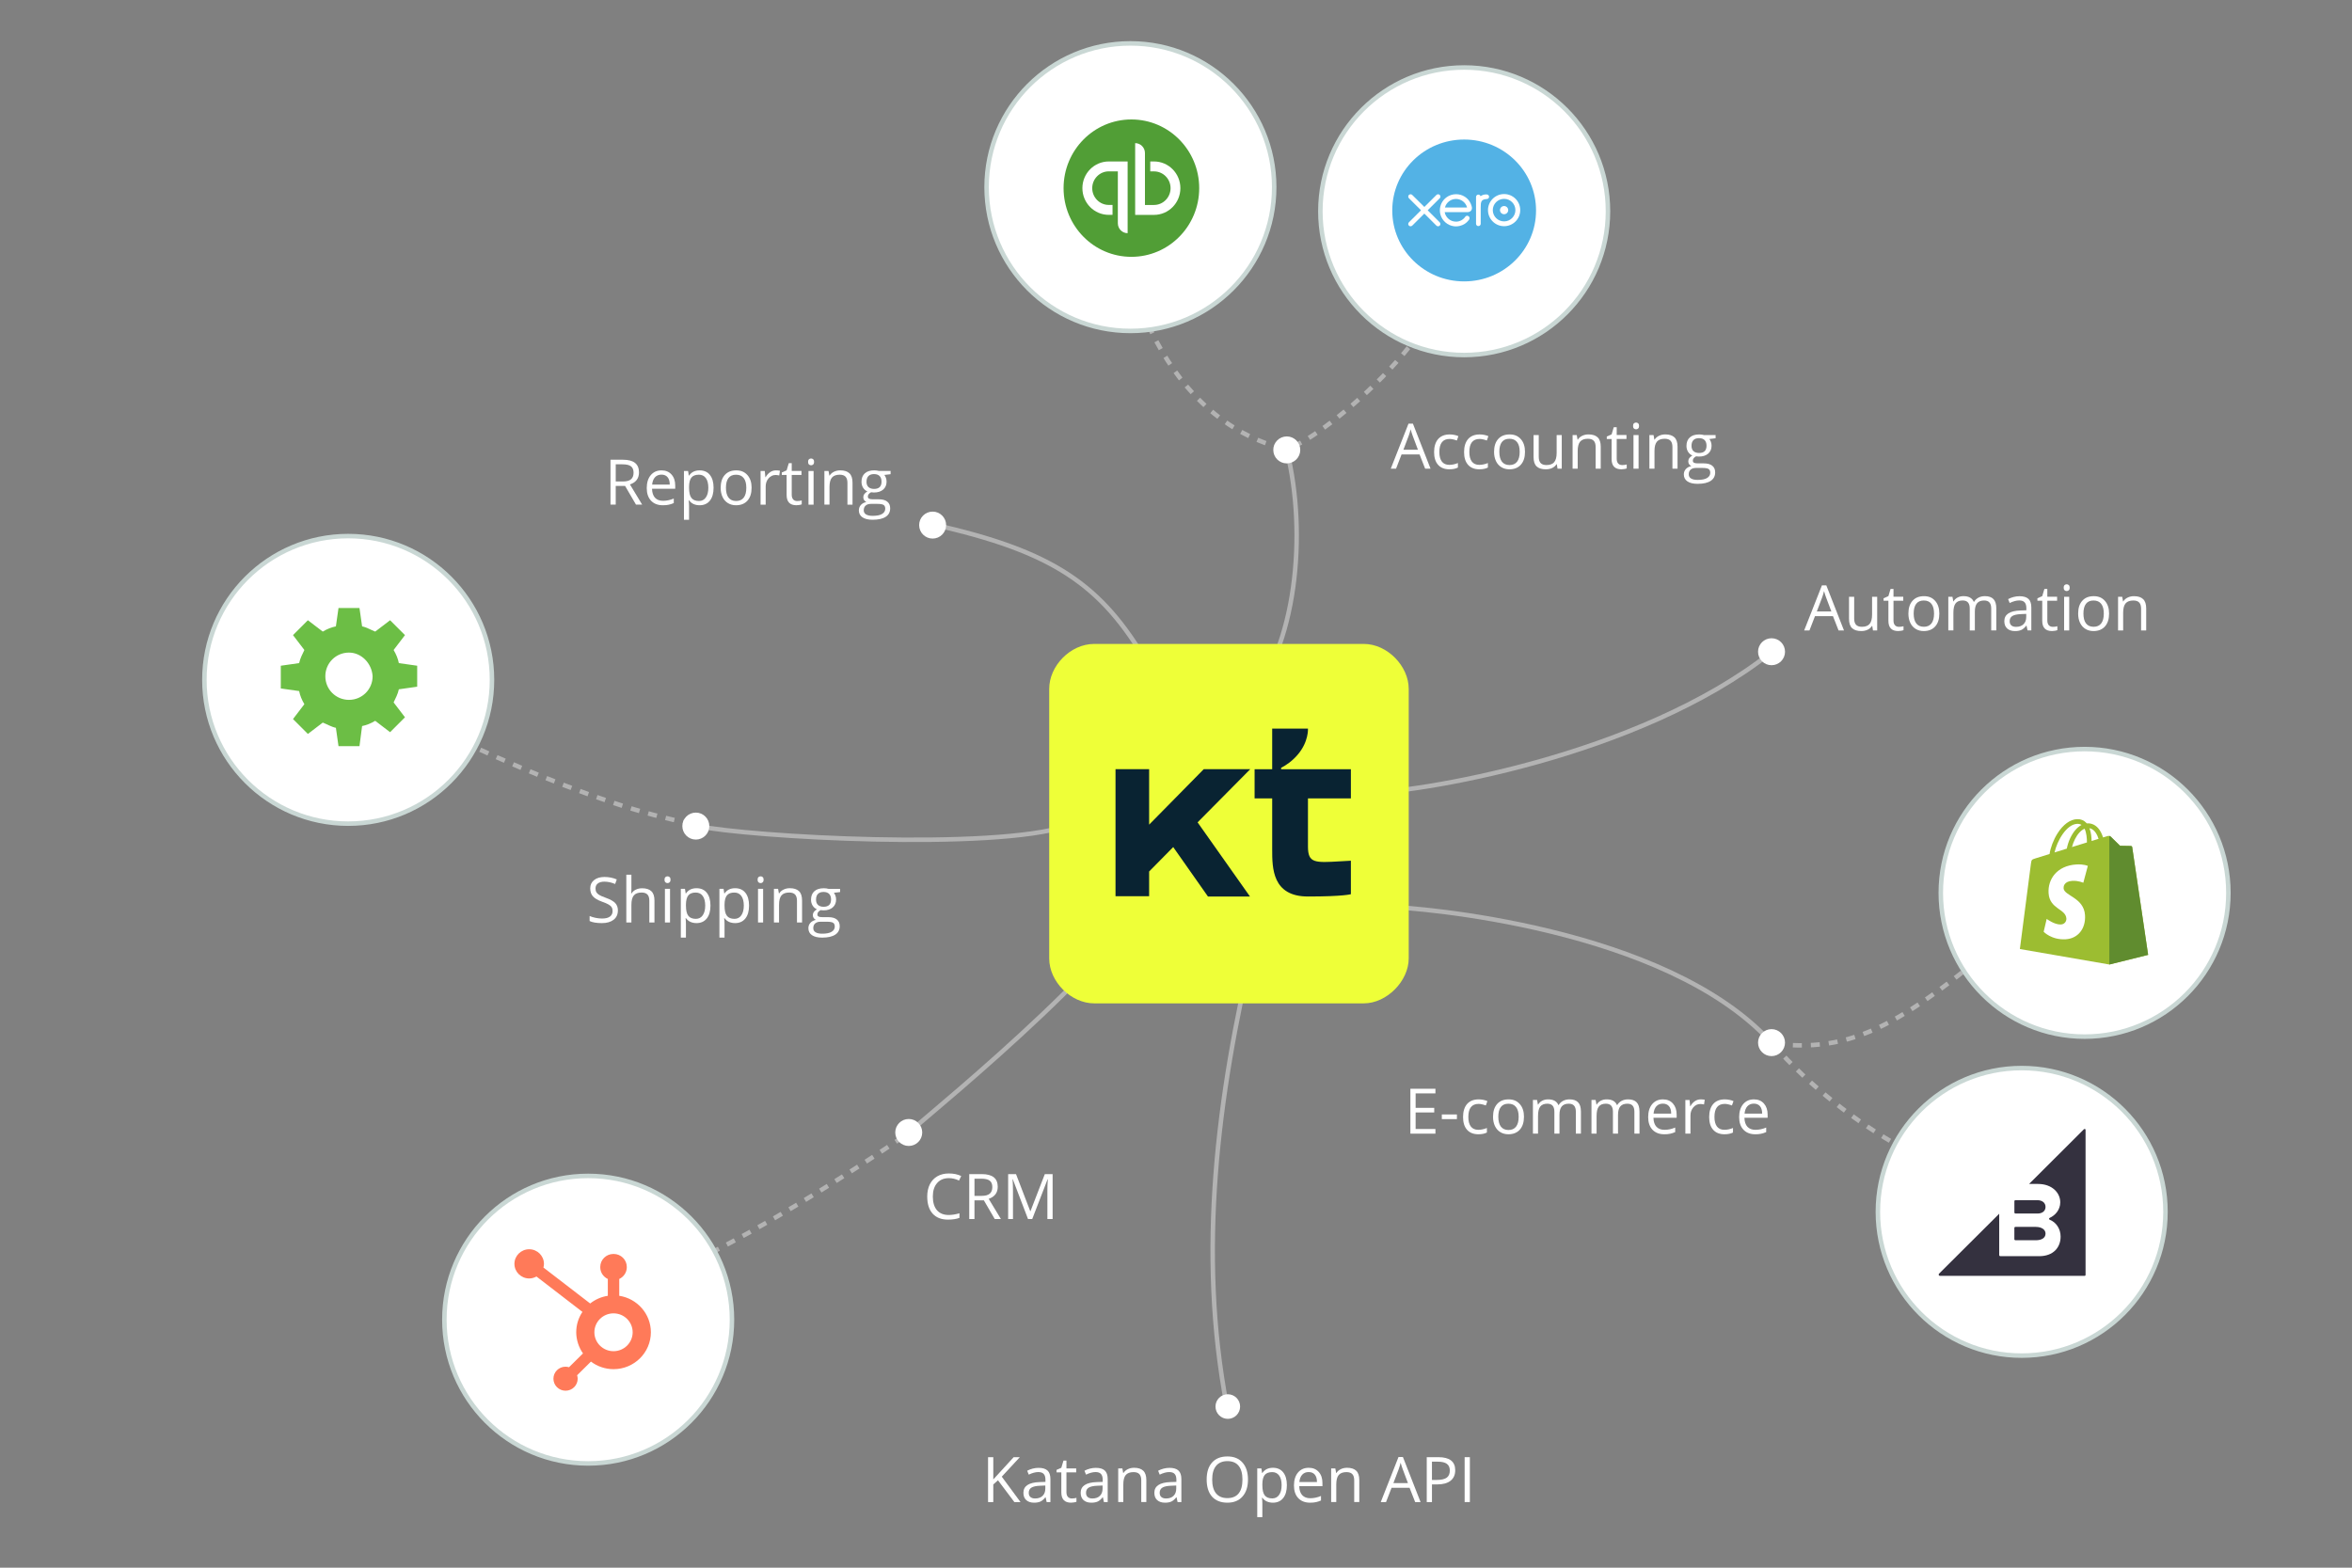
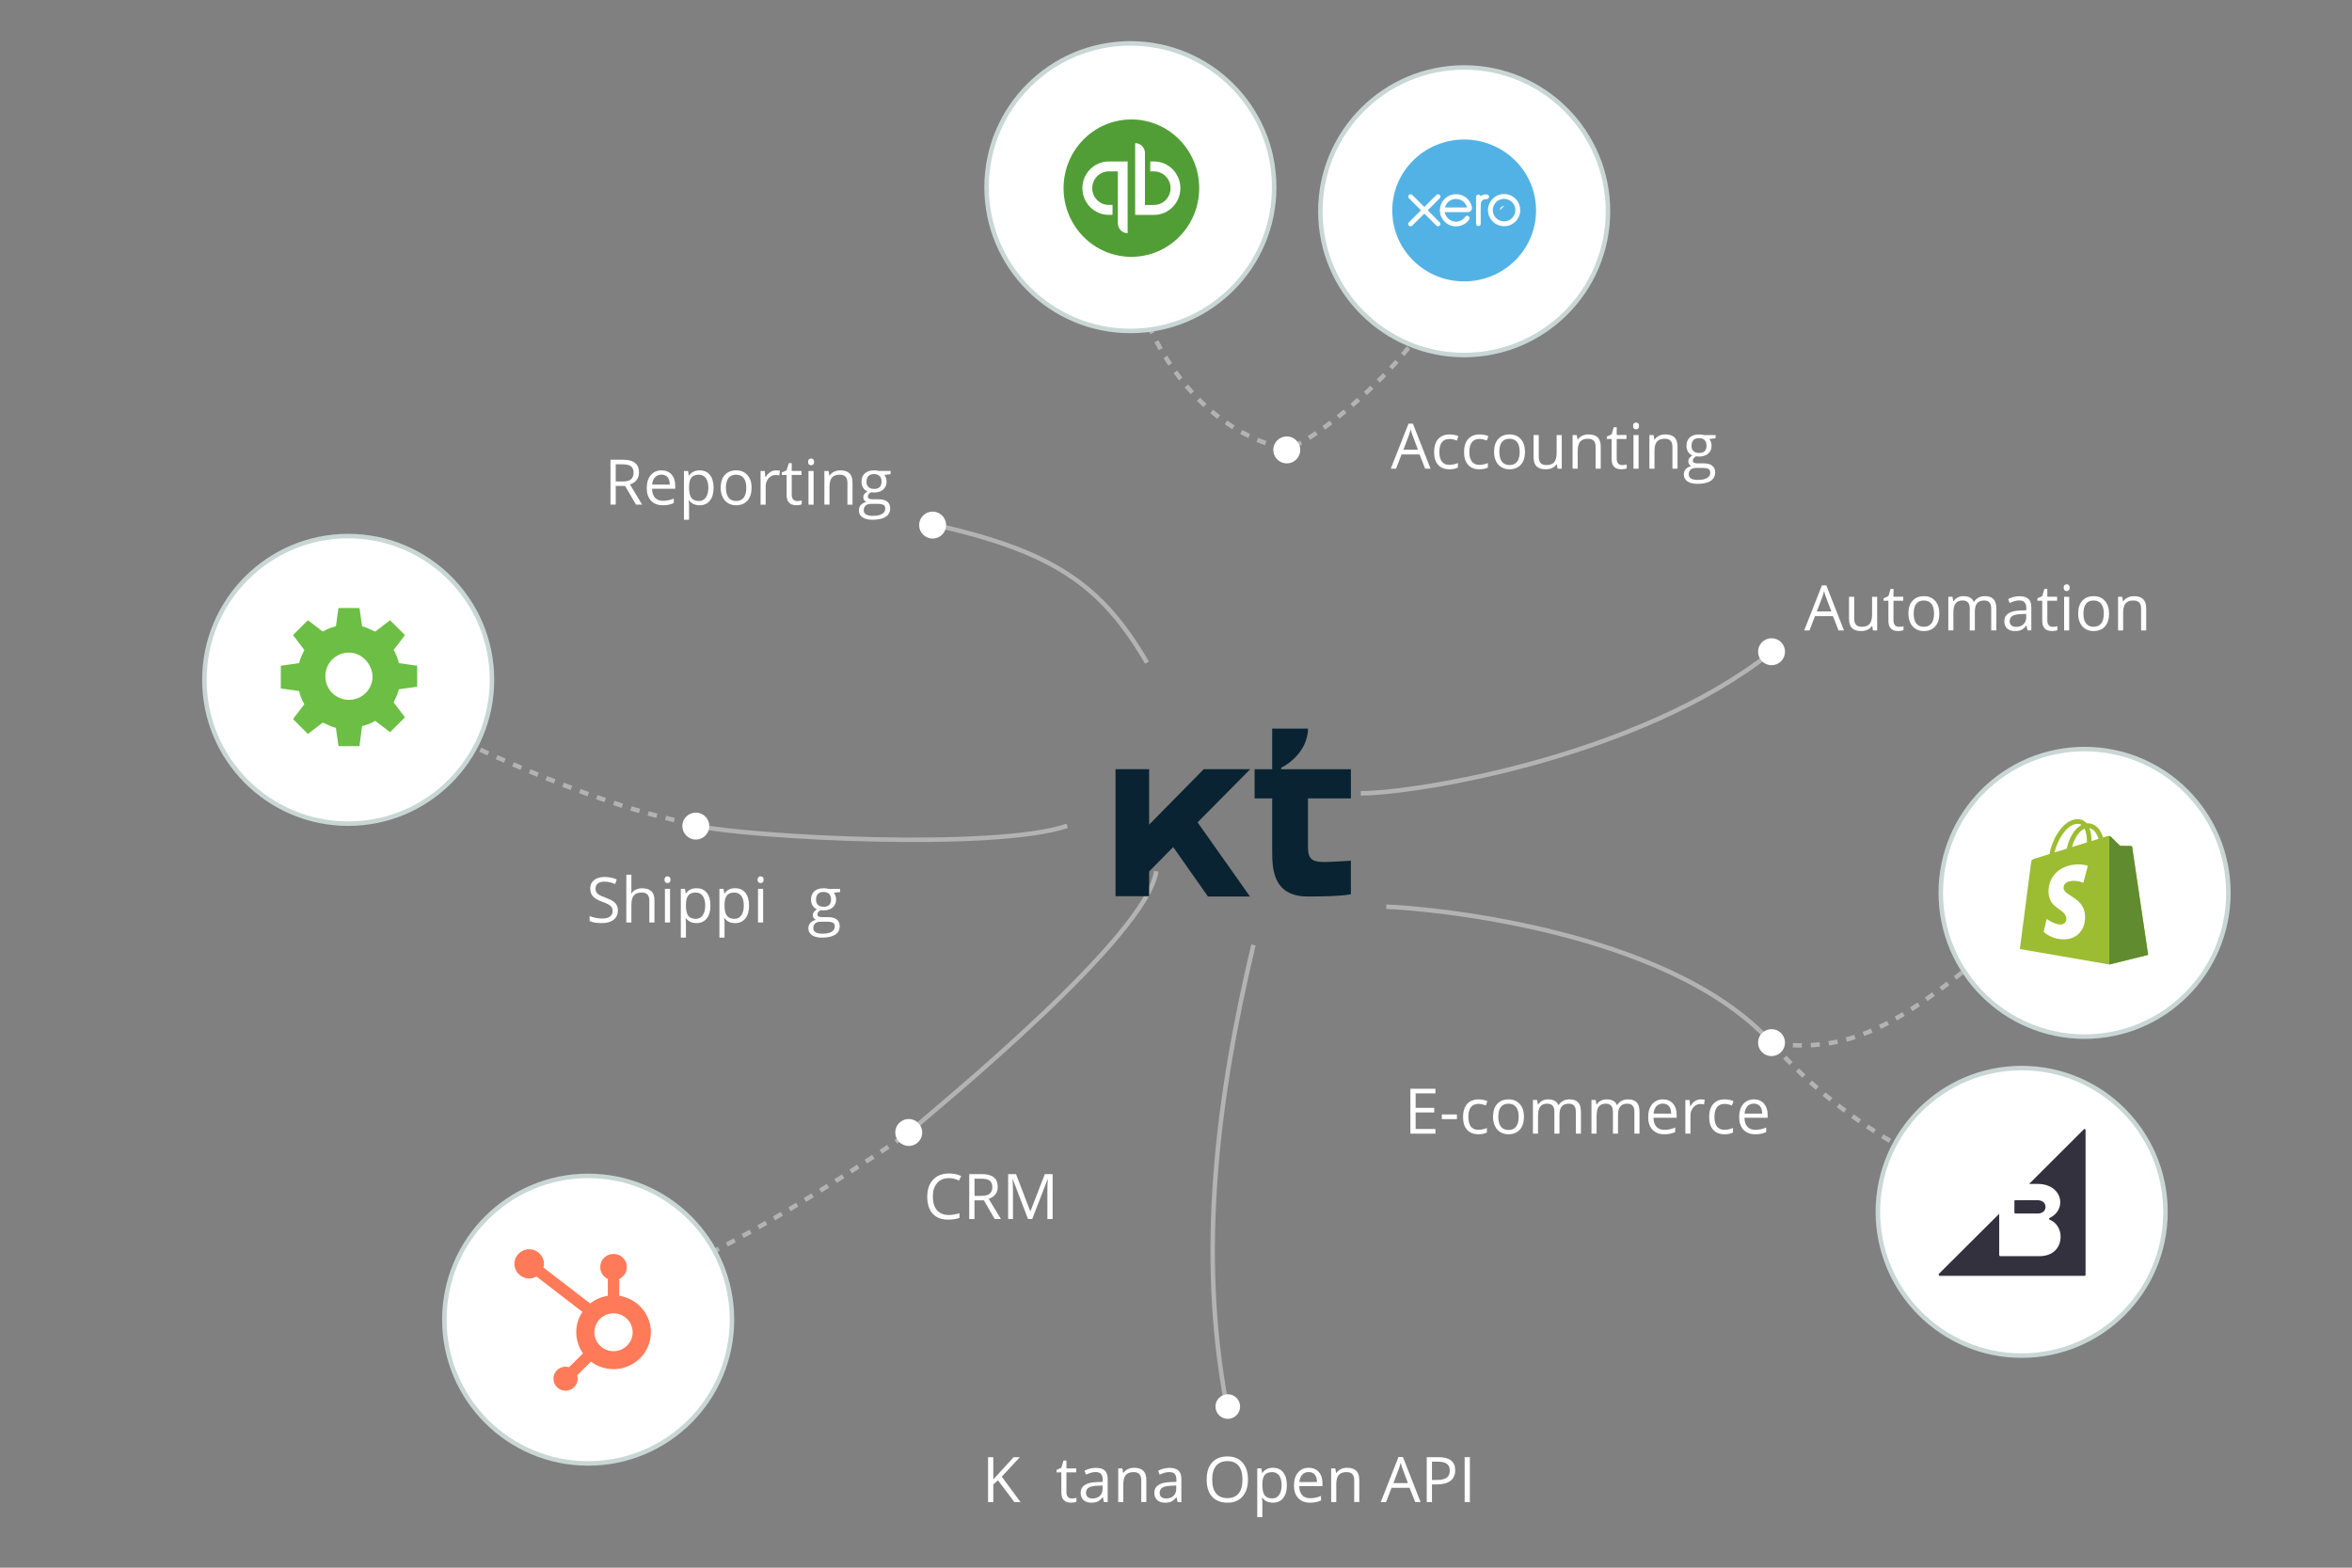
<svg xmlns="http://www.w3.org/2000/svg" id="Layer_1" data-name="Layer 1" viewBox="0 0 1736.91 1157.94">
  <rect x="0" y="0" width="1736.91" height="1157.94" fill="#808080" stroke="none" />
  <defs>
    <style> .cls-1, .cls-2, .cls-3, .cls-4 { fill: none; } .cls-5 { fill: #eeff38; } .cls-6, .cls-7, .cls-8 { fill: #fff; } .cls-9 { fill: #9cbd31; } .cls-10 { fill: #092332; } .cls-11 { fill: #6cbe45; } .cls-12 { fill: #34313f; } .cls-13 { fill: #53b2e5; } .cls-14 { fill: #608c2f; } .cls-15 { fill: #519e36; } .cls-2, .cls-7, .cls-3 { stroke-width: 3.32px; } .cls-2, .cls-3 { isolation: isolate; opacity: .4; stroke: #fff; } .cls-7 { stroke: #c9d7d4; } .cls-3 { stroke-dasharray: 0 0 6.64 6.64; } .cls-16 { fill: #ff7a59; } .cls-16, .cls-8 { fill-rule: evenodd; } .cls-4 { clip-path: url(#clippath); } </style>
    <clipPath id="clippath">
      <rect class="cls-1" x="774.83" y="475.62" width="265.49" height="265.49" />
    </clipPath>
  </defs>
  <path class="cls-2" d="m905.91,1038.12c-21.57-112.83-6.8-228.98,19.75-340.15" />
  <path class="cls-6" d="m906.71,1048.01c5.02,0,9.09-4.07,9.09-9.09s-4.07-9.09-9.09-9.09-9.09,4.07-9.09,9.09,4.07,9.09,9.09,9.09Z" />
  <path class="cls-2" d="m847.04,489.44c-33.42-57.16-68.76-82.26-158.54-102.15" />
  <path class="cls-6" d="m688.73,397.81c5.5,0,9.96-4.46,9.96-9.96s-4.46-9.96-9.96-9.96-9.96,4.46-9.96,9.96,4.46,9.96,9.96,9.96Z" />
  <path class="cls-2" d="m514.32,610.02c39.82,8.3,219.03,18.25,273.78,0" />
  <path class="cls-3" d="m511,608.37c-73.01-13.27-180.86-63.05-255.53-104.54" />
  <path class="cls-6" d="m513.86,620.13c5.5,0,9.96-4.46,9.96-9.96s-4.46-9.96-9.96-9.96-9.96,4.46-9.96,9.96,4.46,9.96,9.96,9.96Z" />
  <path class="cls-7" d="m257.13,608.37c58.65,0,106.19-47.54,106.19-106.2s-47.54-106.2-106.19-106.2-106.19,47.55-106.19,106.2,47.55,106.2,106.19,106.2Z" />
  <path class="cls-11" d="m265.47,551.13h-15.49l-1.93-13.55c-3.23-.63-6.46-2.6-9.69-3.86l-10.99,8.39-10.99-10.99,8.39-10.99c-1.93-3.23-3.23-6.46-3.86-9.69l-13.55-1.93v-16.79l13.55-1.93c.63-3.23,2.6-7.09,3.86-9.69l-8.39-10.99,10.99-10.99,10.99,8.39c3.23-1.93,6.46-3.23,9.69-3.86l1.93-13.55h15.49l1.93,13.55c3.23.63,6.46,2.6,9.69,3.86l10.99-8.39,10.99,10.99-8.39,10.99c1.93,3.23,3.23,6.46,3.86,9.69l13.55,1.93v15.49l-13.55,1.93c-.63,3.23-2.6,7.09-3.86,9.69l8.39,10.99-10.99,10.99-10.99-8.39c-3.23,1.93-6.46,3.23-9.69,3.86l-1.93,14.85Zm-7.76-69.11c-9.69,0-17.46,7.76-17.46,17.46s7.76,17.46,17.46,17.46,17.46-7.76,17.46-17.46c-.63-9.69-8.39-17.46-17.46-17.46Z" />
  <path class="cls-2" d="m853.84,643.55c-6.82,47.74-158.02,171.67-181.89,192.14" />
  <path class="cls-3" d="m451.26,955.16c76.33-18.25,219.03-117.81,219.03-117.81" />
  <path class="cls-6" d="m671.09,846.44c5.5,0,9.96-4.46,9.96-9.96s-4.46-9.96-9.96-9.96-9.96,4.46-9.96,9.96,4.46,9.96,9.96,9.96Z" />
  <path class="cls-7" d="m434.35,1080.94c58.65,0,106.2-47.54,106.2-106.19s-47.54-106.19-106.2-106.19-106.19,47.54-106.19,106.19,47.54,106.19,106.19,106.19Z" />
  <path class="cls-16" d="m453.07,998.03c-7.8,0-14.13-6.26-14.13-13.97s6.32-13.98,14.13-13.98,14.14,6.27,14.14,13.98c-.02,7.71-6.34,13.97-14.14,13.97Zm4.23-40.91v-12.44c3.27-1.53,5.58-4.82,5.58-8.63v-.28c0-5.26-4.35-9.56-9.66-9.56h-.28c-5.32,0-9.66,4.32-9.66,9.56v.28c0,3.82,2.31,7.1,5.58,8.63v12.44c-4.89.74-9.35,2.75-13.03,5.67l-34.52-26.56c.23-.86.39-1.76.39-2.69,0-5.95-4.88-10.8-10.9-10.81-6.02,0-10.91,4.82-10.91,10.77s4.86,10.79,10.9,10.81c1.95,0,3.79-.55,5.37-1.44l33.95,26.14c-2.89,4.31-4.58,9.47-4.58,15.03s1.87,11.21,5,15.63l-10.33,10.21c-.81-.24-1.65-.4-2.55-.4-4.95,0-8.96,3.96-8.96,8.87s4.01,8.87,8.96,8.87,8.96-3.96,8.96-8.87c0-.88-.18-1.73-.42-2.54l10.21-10.1c4.63,3.5,10.4,5.6,16.69,5.6,15.23,0,27.57-12.22,27.57-27.29-.02-13.6-10.14-24.87-23.34-26.9Z" />
  <path class="cls-3" d="m1310.77,770.98c63.93,7.47,101.22-19.91,190.82-96.24" />
  <path class="cls-3" d="m1309.11,770.98c54.76,63.05,137.73,106.19,185.85,106.19" />
  <path class="cls-2" d="m1307.46,769.32c-77.99-84.62-260.05-98.99-283.75-99.56" />
  <path class="cls-6" d="m1308.25,780.07c5.49,0,9.95-4.46,9.95-9.96s-4.46-9.96-9.95-9.96-9.96,4.46-9.96,9.96,4.46,9.96,9.96,9.96Z" />
  <path class="cls-7" d="m1492.98,1001.3c58.65,0,106.19-47.55,106.19-106.2s-47.54-106.19-106.19-106.19-106.2,47.54-106.2,106.19,47.55,106.2,106.2,106.2Z" />
  <path class="cls-12" d="m1488.38,896.36h16.21c3.67,0,6-1.89,6-4.93,0-2.87-2.33-4.93-6-4.93h-16.21c-.43,0-.79.34-.79.69v8.48c.06.4.36.69.79.69Z" />
-   <path class="cls-12" d="m1488.45,916.09h14.85c4.56,0,7.29-1.79,7.29-4.94,0-2.73-2.59-4.93-7.29-4.93h-14.85c-.47,0-.88.32-.88.63v8.55c.07.42.41.69.88.69Z" />
  <path class="cls-12" d="m1538.91,834.13l-40.47,40.37h6.61c10.32,0,16.41,6.49,16.41,13.56,0,5.59-3.76,9.68-7.78,11.49-.65.26-.65,1.17.07,1.43,4.67,1.82,7.97,6.69,7.97,12.4,0,8.05-5.38,14.47-15.82,14.47h-28.68c-.45,0-.84-.39-.84-.78v-30.57l-44.43,44.27c-.59.58-.2,1.62.65,1.62h106.83c.39,0,.72-.32.72-.71v-106.97c.19-.71-.72-1.1-1.24-.58Z" />
  <path class="cls-7" d="m1539.44,765.68c58.65,0,106.19-47.54,106.19-106.19s-47.54-106.2-106.19-106.2-106.2,47.54-106.2,106.2,47.55,106.19,106.2,106.19Z" />
  <path class="cls-9" d="m1534.06,608.52c1.22-.02,2.25.23,3.12.81-1.39.74-2.77,1.78-4.03,3.14-3.3,3.55-5.84,9.06-6.85,14.35-3.14.97-6.22,1.94-9.05,2.81,1.78-8.34,8.78-20.89,16.81-21.12Zm7.1,13.73c-3.47,1.07-7.26,2.25-11.04,3.41,1.07-4.09,3.09-8.15,5.57-10.82.93-.99,2.21-2.09,3.74-2.73,1.44,3.02,1.75,7.27,1.73,10.14Zm8.59-2.66c-1.52.47-3.26,1.01-5.14,1.59-.04-2.64-.35-6.3-1.59-9.46,3.95.74,5.89,5.22,6.73,7.87Zm24.85,6.15c-.07-.54-.54-.83-.93-.87-.39-.04-8.03-.16-8.03-.16,0,0-6.39-6.21-7.01-6.85-.64-.64-1.87-.45-2.35-.29,0,0-1.2.37-3.22.99-.33-1.08-.83-2.42-1.53-3.78-2.27-4.34-5.6-6.63-9.64-6.65h-.02c-.27,0-.56.02-.83.06-.12-.14-.23-.29-.37-.43-1.74-1.88-4.01-2.79-6.69-2.71-5.19.15-10.37,3.9-14.58,10.57-2.96,4.69-5.19,10.59-5.83,15.16-5.98,1.84-10.15,3.14-10.24,3.18-3.01.95-3.1,1.05-3.51,3.88-.29,2.15-8.18,63.14-8.18,63.14l66.09,11.44,28.64-7.12s-11.69-79.02-11.77-79.56Z" />
  <path class="cls-14" d="m1573.65,624.87c-.39-.04-8.03-.15-8.03-.15,0,0-6.4-6.21-7.02-6.85-.23-.23-.56-.35-.89-.41v94.96l28.64-7.12s-11.69-79.04-11.77-79.58c-.08-.54-.52-.83-.93-.85Z" />
  <path class="cls-6" d="m1541.82,639.59l-3.33,12.45s-3.7-1.69-8.11-1.42c-6.45.41-6.51,4.48-6.45,5.51.35,5.57,14.99,6.79,15.82,19.82.64,10.26-5.45,17.28-14.21,17.82-10.53.66-16.33-5.55-16.33-5.55l2.23-9.48s5.84,4.4,10.51,4.11c3.04-.19,4.15-2.68,4.03-4.42-.46-7.25-12.39-6.83-13.14-18.77-.64-10.04,5.95-20.22,20.51-21.14,5.6-.35,8.47,1.07,8.47,1.07Z" />
  <path class="cls-2" d="m1004.92,585.96c40.37,0,204.65-26.55,302.55-103.7" />
  <path class="cls-6" d="m1308.25,491.35c5.5,0,9.96-4.46,9.96-9.96s-4.46-9.96-9.96-9.96-9.96,4.46-9.96,9.96,4.46,9.96,9.96,9.96Z" />
-   <path class="cls-2" d="m920.84,518.95c36.32-39.97,44.8-124.64,29.45-186.12" />
  <path class="cls-3" d="m947.39,331.26c-96.28-24.59-122.66-148.06-114.49-162.61m121.86,160.65c10.23,0,123.71-81.01,123.71-160.65" />
  <path class="cls-6" d="m950.26,342.28c5.5,0,9.96-4.46,9.96-9.96s-4.46-9.96-9.96-9.96-9.96,4.46-9.96,9.96,4.46,9.96,9.96,9.96Z" />
  <path class="cls-7" d="m1081.26,262.24c58.65,0,106.2-47.55,106.2-106.2s-47.55-106.19-106.2-106.19-106.19,47.54-106.19,106.19,47.55,106.2,106.19,106.2Z" />
  <path class="cls-13" d="m1081.25,103.06c-29.34,0-53.09,23.46-53.09,52.4s23.77,52.39,53.09,52.39,53.09-23.46,53.09-52.39c.02-28.93-23.77-52.4-53.09-52.4Z" />
  <path class="cls-6" d="m1067.07,153.28c.95-3.72,4.3-6.32,8.16-6.32s7.21,2.6,8.18,6.32h-16.34Zm19.31,2.25c.54-.68.76-1.55.58-2.48-.72-3.36-2.54-6.05-5.29-7.78-1.88-1.2-4.09-1.82-6.38-1.82-2.52,0-4.92.76-6.94,2.19-3.16,2.23-5.04,5.88-5.04,9.75,0,.97.12,1.94.37,2.87,1.2,4.71,5.27,8.3,10.14,8.88.47.06.93.08,1.4.08.97,0,1.92-.14,2.89-.37,1.26-.31,2.46-.82,3.59-1.51,1.05-.68,2.02-1.59,3.04-2.87l.06-.08c.35-.43.5-.97.43-1.49-.06-.46-.29-.87-.64-1.14-.33-.25-.74-.41-1.12-.41s-.93.14-1.43.79l-.04.06c-.15.21-.33.45-.52.68-.68.76-1.45,1.38-2.31,1.84-1.22.64-2.54.99-3.92.99-4.32-.04-6.96-2.91-7.99-5.57-.16-.49-.29-.91-.35-1.32v-.12h16.71c1.2-.02,2.19-.43,2.77-1.18Z" />
-   <path class="cls-6" d="m1110.75,152.18c-1.69,0-3.04,1.36-3.04,3.02s1.36,3.03,3.04,3.03,3.04-1.36,3.04-3.03-1.38-3.02-3.04-3.02Z" />
+   <path class="cls-6" d="m1110.75,152.18c-1.69,0-3.04,1.36-3.04,3.02Z" />
  <path class="cls-6" d="m1099.66,145.35c0-.95-.78-1.73-1.73-1.73l-.48-.02c-1.49,0-2.89.45-4.07,1.32-.23-.7-.89-1.18-1.63-1.18-.97,0-1.71.76-1.72,1.71v19.84c.02.95.77,1.71,1.72,1.71s1.73-.77,1.73-1.71v-12.2c0-3.96.35-5.6,3.78-6.03.29-.04.6-.04.66-.04,1.01-.04,1.74-.74,1.74-1.67Z" />
  <path class="cls-6" d="m1054.32,155.32l8.92-8.9c.33-.31.5-.76.5-1.2,0-.95-.78-1.73-1.74-1.73-.47,0-.89.17-1.22.5l-8.92,8.86-8.96-8.88c-.33-.31-.76-.49-1.22-.49-.95,0-1.73.78-1.73,1.73,0,.46.17.89.52,1.22l8.92,8.88-8.92,8.88c-.35.33-.52.76-.52,1.24,0,.95.78,1.71,1.73,1.71.45,0,.87-.17,1.22-.48l8.94-8.9,8.9,8.86c.35.35.79.54,1.24.54.95,0,1.74-.78,1.74-1.73,0-.47-.17-.89-.5-1.2l-8.9-8.92Z" />
  <path class="cls-6" d="m1110.76,163.52c-4.61,0-8.36-3.72-8.36-8.32s3.74-8.32,8.36-8.32,8.34,3.74,8.34,8.32-3.74,8.32-8.34,8.32Zm0-20.19c-6.57,0-11.91,5.33-11.91,11.87s5.35,11.87,11.91,11.87,11.9-5.31,11.9-11.87-5.33-11.87-11.9-11.87Z" />
  <path class="cls-7" d="m834.78,244.44c58.65,0,106.19-47.55,106.19-106.19s-47.54-106.2-106.19-106.2-106.2,47.54-106.2,106.2,47.54,106.19,106.2,106.19Z" />
  <path class="cls-15" d="m835.51,189.7c27.67,0,50.08-22.71,50.08-50.73s-22.41-50.73-50.08-50.73-50.08,22.71-50.08,50.73,22.41,50.73,50.08,50.73Z" />
  <path class="cls-8" d="m799.33,138.98c0,10.9,8.73,19.72,19.49,19.72h2.77v-7.33h-2.77c-6.75,0-12.23-5.57-12.23-12.39s5.49-12.41,12.23-12.41h6.69v38.34c0,4.05,3.24,7.33,7.23,7.33v-52.98h-13.92c-10.76,0-19.49,8.82-19.49,19.72Zm52.89-19.72h-2.77v7.33h2.77c6.75,0,12.23,5.57,12.23,12.39s-5.49,12.41-12.23,12.41h-6.69v-38.34c0-4.05-3.24-7.33-7.23-7.33v53h13.92c10.74,0,19.47-8.84,19.47-19.74s-8.72-19.72-19.47-19.72Z" />
  <g class="cls-4">
    <g>
-       <path class="cls-5" d="m808.01,475.62h199.11c17.37,0,33.19,16.35,33.19,33.19v199.11c0,16.61-16.1,33.19-33.19,33.19h-199.11c-17.02,0-33.19-15.94-33.19-33.19v-199.11c0-16.98,15.67-33.19,33.19-33.19Z" />
      <path class="cls-10" d="m946.09,567.13v1.07h51.52v21.52h-31.7v35.59c0,12.3,5.03,12,23.87,10.88,2.39-.14,4.99-.3,7.83-.44v24.72s-5.28,1.71-31.7,1.71-26.42-21.1-26.42-34.74v-37.72h-12.99v-21.52h12.99v-30.05h26.42s.66,9.59-7.49,19.18c-3.96,4.69-8.59,7.89-12.33,9.8Z" />
      <path class="cls-10" d="m888.95,568.14h34.34l-38.89,39.27,38.68,54.77h-31.03l-25.65-36.51-17.79,18.04v18.26h-24.82v-93.83h24.82v40.97l40.34-40.97Z" />
    </g>
  </g>
  <path class="cls-6" d="m1052.45,346.2l-4.13-10.55h-13.29l-4.08,10.55h-3.9l13.11-33.3h3.24l13.04,33.3h-3.99Zm-5.33-14.02l-3.86-10.28c-.5-1.3-1.01-2.9-1.54-4.79-.33,1.45-.81,3.05-1.43,4.79l-3.9,10.28h10.73Z" />
  <path class="cls-6" d="m1070.37,346.65c-3.6,0-6.39-1.1-8.37-3.31-1.97-2.22-2.95-5.36-2.95-9.41s1-7.37,2.99-9.64c2.01-2.27,4.87-3.4,8.58-3.4,1.19,0,2.39.13,3.58.38,1.2.26,2.13.56,2.81.91l-1.16,3.2c-.83-.33-1.74-.61-2.72-.82-.98-.23-1.85-.34-2.61-.34-5.05,0-7.58,3.22-7.58,9.66,0,3.05.61,5.4,1.84,7.03,1.24,1.63,3.07,2.45,5.49,2.45,2.07,0,4.2-.45,6.37-1.34v3.33c-1.66.86-3.76,1.29-6.28,1.29Z" />
  <path class="cls-6" d="m1092.51,346.65c-3.6,0-6.39-1.1-8.37-3.31-1.97-2.22-2.95-5.36-2.95-9.41s1-7.37,2.99-9.64c2.01-2.27,4.87-3.4,8.58-3.4,1.2,0,2.39.13,3.58.38,1.2.26,2.13.56,2.81.91l-1.16,3.2c-.83-.33-1.74-.61-2.72-.82-.98-.23-1.85-.34-2.61-.34-5.05,0-7.58,3.22-7.58,9.66,0,3.05.61,5.4,1.84,7.03,1.24,1.63,3.07,2.45,5.49,2.45,2.07,0,4.2-.45,6.37-1.34v3.33c-1.66.86-3.76,1.29-6.28,1.29Z" />
  <path class="cls-6" d="m1126.18,333.74c0,4.05-1.02,7.22-3.06,9.51-2.04,2.27-4.86,3.4-8.46,3.4-2.22,0-4.2-.52-5.92-1.57-1.72-1.04-3.06-2.54-3.99-4.49-.94-1.95-1.41-4.23-1.41-6.85,0-4.05,1.01-7.21,3.04-9.46,2.03-2.27,4.84-3.4,8.44-3.4s6.24,1.16,8.28,3.47c2.06,2.31,3.08,5.44,3.08,9.39Zm-18.94,0c0,3.18.64,5.6,1.9,7.26,1.27,1.66,3.14,2.5,5.6,2.5s4.33-.82,5.6-2.47c1.28-1.66,1.93-4.09,1.93-7.28s-.64-5.56-1.93-7.19c-1.27-1.65-3.15-2.47-5.65-2.47s-4.32.81-5.58,2.43c-1.26,1.62-1.88,4.03-1.88,7.24Z" />
  <path class="cls-6" d="m1136.34,321.33v16.13c0,2.03.46,3.54,1.38,4.54.92,1,2.37,1.5,4.33,1.5,2.6,0,4.5-.71,5.7-2.13,1.2-1.42,1.81-3.74,1.81-6.96v-13.07h3.77v24.86h-3.11l-.55-3.33h-.2c-.77,1.23-1.85,2.16-3.22,2.81-1.36.65-2.92.98-4.67.98-3.03,0-5.29-.72-6.81-2.15-1.5-1.44-2.25-3.73-2.25-6.9v-16.27h3.81Z" />
  <path class="cls-6" d="m1178.35,346.2v-16.08c0-2.03-.46-3.54-1.39-4.54-.92-1-2.36-1.5-4.33-1.5-2.6,0-4.51.7-5.72,2.11-1.21,1.41-1.81,3.73-1.81,6.96v13.04h-3.77v-24.86h3.07l.61,3.4h.18c.77-1.23,1.85-2.17,3.24-2.84,1.4-.68,2.95-1.02,4.65-1.02,3,0,5.25.73,6.77,2.18,1.51,1.44,2.26,3.74,2.26,6.92v16.22h-3.76Z" />
  <path class="cls-6" d="m1197.9,343.54c.67,0,1.31-.04,1.93-.14.62-.11,1.11-.21,1.48-.32v2.88c-.41.2-1.02.35-1.82.48-.79.14-1.5.2-2.13.2-4.81,0-7.22-2.53-7.22-7.6v-14.79h-3.56v-1.82l3.56-1.57,1.59-5.31h2.18v5.76h7.21v2.93h-7.21v14.63c0,1.5.36,2.65,1.07,3.45.71.8,1.68,1.2,2.92,1.2Z" />
  <path class="cls-6" d="m1210.06,346.2h-3.76v-24.86h3.76v24.86Zm-4.08-31.6c0-.86.21-1.49.63-1.88.43-.41.96-.61,1.59-.61s1.13.2,1.57.61c.44.41.66,1.04.66,1.88s-.22,1.48-.66,1.9c-.44.41-.96.61-1.57.61s-1.16-.2-1.59-.61c-.42-.42-.63-1.06-.63-1.9Z" />
  <path class="cls-6" d="m1235.06,346.2v-16.08c0-2.03-.46-3.54-1.38-4.54-.92-1-2.37-1.5-4.33-1.5-2.61,0-4.51.7-5.72,2.11-1.21,1.41-1.82,3.73-1.82,6.96v13.04h-3.76v-24.86h3.06l.61,3.4h.18c.78-1.23,1.86-2.17,3.25-2.84,1.39-.68,2.94-1.02,4.65-1.02,2.99,0,5.25.73,6.76,2.18,1.51,1.44,2.27,3.74,2.27,6.92v16.22h-3.77Z" />
  <path class="cls-6" d="m1266.94,321.33v2.38l-4.61.55c.42.53.8,1.22,1.13,2.09.34.85.5,1.81.5,2.88,0,2.43-.83,4.38-2.49,5.83-1.67,1.45-3.95,2.18-6.85,2.18-.74,0-1.44-.06-2.09-.18-1.6.85-2.4,1.91-2.4,3.2,0,.68.28,1.19.83,1.52.56.32,1.52.48,2.89.48h4.4c2.69,0,4.75.57,6.19,1.7,1.45,1.13,2.18,2.78,2.18,4.95,0,2.75-1.11,4.85-3.31,6.28-2.21,1.45-5.43,2.18-9.67,2.18-3.25,0-5.76-.61-7.53-1.82-1.75-1.21-2.63-2.92-2.63-5.13,0-1.51.48-2.82,1.45-3.92.97-1.1,2.33-1.85,4.08-2.25-.63-.29-1.17-.73-1.61-1.34-.42-.6-.63-1.31-.63-2.11,0-.91.24-1.7.72-2.38.49-.68,1.25-1.34,2.3-1.97-1.29-.53-2.34-1.43-3.16-2.7-.8-1.27-1.2-2.72-1.2-4.36,0-2.72.82-4.82,2.45-6.28,1.63-1.48,3.95-2.22,6.94-2.22,1.3,0,2.47.15,3.52.45h8.6Zm-19.83,29.04c0,1.35.57,2.37,1.7,3.06,1.13.7,2.76,1.04,4.88,1.04,3.16,0,5.49-.48,7.01-1.43,1.52-.94,2.29-2.22,2.29-3.83,0-1.35-.42-2.28-1.25-2.81-.83-.51-2.4-.77-4.7-.77h-4.51c-1.71,0-3.04.41-3.99,1.23-.96.82-1.43,1.99-1.43,3.52Zm2.04-21.08c0,1.74.49,3.05,1.47,3.95.99.89,2.36,1.34,4.11,1.34,3.68,0,5.51-1.79,5.51-5.35s-1.86-5.6-5.58-5.6c-1.77,0-3.13.48-4.08,1.43-.95.95-1.43,2.37-1.43,4.24Z" />
  <path class="cls-6" d="m1357.75,465.67l-4.13-10.55h-13.29l-4.08,10.55h-3.91l13.12-33.3h3.24l13.05,33.3h-4Zm-5.33-14.02l-3.86-10.28c-.49-1.3-1.01-2.9-1.54-4.79-.33,1.45-.81,3.05-1.43,4.79l-3.9,10.28h10.73Z" />
  <path class="cls-6" d="m1369.28,440.8v16.13c0,2.03.46,3.54,1.38,4.54.92,1,2.37,1.5,4.33,1.5,2.6,0,4.5-.71,5.7-2.13,1.21-1.42,1.81-3.74,1.81-6.96v-13.07h3.77v24.86h-3.11l-.54-3.34h-.21c-.77,1.22-1.84,2.16-3.22,2.81-1.36.65-2.92.98-4.67.98-3.03,0-5.3-.72-6.81-2.16-1.5-1.44-2.24-3.73-2.24-6.9v-16.27h3.81Z" />
  <path class="cls-6" d="m1402.31,463.01c.66,0,1.31-.04,1.93-.14.62-.11,1.11-.21,1.47-.32v2.88c-.41.2-1.01.35-1.82.48-.78.14-1.49.2-2.13.2-4.81,0-7.21-2.53-7.21-7.6v-14.79h-3.56v-1.82l3.56-1.57,1.59-5.31h2.17v5.76h7.22v2.93h-7.22v14.63c0,1.5.36,2.65,1.07,3.45.71.8,1.69,1.2,2.93,1.2Z" />
  <path class="cls-6" d="m1432.16,453.21c0,4.05-1.02,7.22-3.06,9.51-2.04,2.27-4.86,3.4-8.46,3.4-2.23,0-4.2-.52-5.92-1.57-1.73-1.04-3.06-2.54-4-4.49-.93-1.95-1.4-4.23-1.4-6.85,0-4.05,1.01-7.21,3.04-9.46,2.02-2.27,4.84-3.4,8.44-3.4s6.23,1.16,8.28,3.47c2.05,2.31,3.08,5.45,3.08,9.39Zm-18.94,0c0,3.18.63,5.6,1.9,7.26,1.27,1.66,3.14,2.49,5.61,2.49s4.33-.82,5.6-2.47c1.29-1.66,1.93-4.09,1.93-7.28s-.64-5.56-1.93-7.19c-1.27-1.65-3.15-2.47-5.65-2.47s-4.32.81-5.58,2.43c-1.25,1.62-1.88,4.03-1.88,7.24Z" />
  <path class="cls-6" d="m1470.48,465.67v-16.18c0-1.98-.43-3.46-1.27-4.45-.85-1-2.17-1.5-3.95-1.5-2.34,0-4.08.67-5.2,2.02-1.11,1.35-1.67,3.42-1.67,6.22v13.88h-3.77v-16.18c0-1.98-.42-3.46-1.27-4.45-.85-1-2.17-1.5-3.97-1.5-2.36,0-4.09.71-5.2,2.13-1.08,1.41-1.63,3.72-1.63,6.94v13.05h-3.76v-24.86h3.06l.61,3.4h.18c.71-1.21,1.71-2.16,3-2.84,1.3-.68,2.75-1.02,4.35-1.02,3.89,0,6.43,1.41,7.62,4.22h.19c.74-1.3,1.81-2.33,3.22-3.09,1.4-.76,3.01-1.13,4.81-1.13,2.81,0,4.91.73,6.3,2.18,1.41,1.44,2.11,3.74,2.11,6.92v16.22h-3.76Z" />
  <path class="cls-6" d="m1497.31,465.67l-.74-3.54h-.19c-1.24,1.56-2.48,2.62-3.72,3.18-1.22.54-2.76.82-4.6.82-2.47,0-4.4-.64-5.81-1.91-1.39-1.27-2.09-3.08-2.09-5.42,0-5.02,4.02-7.65,12.05-7.9l4.22-.14v-1.54c0-1.95-.42-3.39-1.27-4.31-.83-.94-2.17-1.41-4.02-1.41-2.07,0-4.41.64-7.03,1.9l-1.16-2.88c1.23-.66,2.57-1.19,4.02-1.57,1.47-.38,2.93-.57,4.4-.57,2.97,0,5.16.66,6.58,1.97,1.44,1.32,2.15,3.42,2.15,6.33v16.97h-2.79Zm-8.5-2.66c2.34,0,4.18-.64,5.51-1.93,1.35-1.29,2.02-3.09,2.02-5.4v-2.25l-3.77.16c-2.99.11-5.15.58-6.48,1.41-1.32.82-1.98,2.1-1.98,3.83,0,1.36.41,2.4,1.23,3.11.83.71,1.99,1.07,3.47,1.07Z" />
  <path class="cls-6" d="m1515.92,463.01c.66,0,1.3-.04,1.92-.14.63-.11,1.12-.21,1.48-.32v2.88c-.41.2-1.01.35-1.82.48-.78.14-1.49.2-2.13.2-4.81,0-7.21-2.53-7.21-7.6v-14.79h-3.56v-1.82l3.56-1.57,1.59-5.31h2.17v5.76h7.22v2.93h-7.22v14.63c0,1.5.36,2.65,1.07,3.45.71.8,1.69,1.2,2.93,1.2Z" />
  <path class="cls-6" d="m1528.08,465.67h-3.77v-24.86h3.77v24.86Zm-4.09-31.6c0-.86.21-1.49.64-1.88.42-.41.95-.61,1.59-.61.6,0,1.12.2,1.56.61.44.41.66,1.04.66,1.88s-.22,1.48-.66,1.9c-.44.41-.96.61-1.56.61-.64,0-1.17-.2-1.59-.61-.43-.42-.64-1.06-.64-1.9Z" />
  <path class="cls-6" d="m1557.52,453.21c0,4.05-1.02,7.22-3.06,9.51-2.04,2.27-4.86,3.4-8.46,3.4-2.23,0-4.2-.52-5.92-1.57-1.73-1.04-3.06-2.54-4-4.49-.93-1.95-1.4-4.23-1.4-6.85,0-4.05,1.01-7.21,3.04-9.46,2.02-2.27,4.84-3.4,8.44-3.4s6.24,1.16,8.28,3.47c2.05,2.31,3.08,5.45,3.08,9.39Zm-18.94,0c0,3.18.63,5.6,1.91,7.26,1.27,1.66,3.13,2.49,5.6,2.49s4.33-.82,5.6-2.47c1.29-1.66,1.93-4.09,1.93-7.28s-.64-5.56-1.93-7.19c-1.27-1.65-3.15-2.47-5.65-2.47s-4.32.81-5.58,2.43c-1.25,1.62-1.88,4.03-1.88,7.24Z" />
  <path class="cls-6" d="m1581.16,465.67v-16.08c0-2.03-.46-3.54-1.38-4.54-.93-1-2.37-1.5-4.34-1.5-2.6,0-4.5.7-5.71,2.11-1.21,1.41-1.82,3.73-1.82,6.96v13.05h-3.76v-24.86h3.06l.61,3.4h.18c.77-1.23,1.86-2.17,3.25-2.84,1.39-.68,2.94-1.02,4.65-1.02,2.99,0,5.25.73,6.76,2.18,1.51,1.44,2.27,3.74,2.27,6.92v16.22h-3.77Z" />
  <path class="cls-6" d="m1060.04,837.35h-18.49v-33.17h18.49v3.43h-14.63v10.68h13.75v3.4h-13.75v12.21h14.63v3.45Z" />
  <path class="cls-6" d="m1064.76,826.62v-3.45h11.14v3.45h-11.14Z" />
  <path class="cls-6" d="m1091.76,837.8c-3.6,0-6.39-1.1-8.37-3.31-1.97-2.22-2.95-5.36-2.95-9.42s1-7.37,2.99-9.64c2.01-2.27,4.87-3.4,8.58-3.4,1.2,0,2.39.13,3.59.39,1.19.26,2.13.56,2.81.91l-1.16,3.2c-.83-.33-1.74-.6-2.72-.82-.98-.23-1.85-.34-2.61-.34-5.05,0-7.58,3.22-7.58,9.66,0,3.05.61,5.4,1.84,7.03,1.24,1.63,3.07,2.45,5.49,2.45,2.07,0,4.2-.45,6.38-1.34v3.34c-1.66.86-3.76,1.29-6.28,1.29Z" />
  <path class="cls-6" d="m1125.42,824.89c0,4.05-1.02,7.22-3.06,9.51-2.04,2.27-4.86,3.4-8.46,3.4-2.22,0-4.2-.52-5.92-1.57-1.72-1.04-3.05-2.54-3.99-4.49-.94-1.95-1.41-4.24-1.41-6.85,0-4.05,1.01-7.21,3.04-9.46,2.03-2.27,4.84-3.4,8.44-3.4s6.24,1.16,8.28,3.47c2.06,2.31,3.09,5.44,3.09,9.39Zm-18.94,0c0,3.18.64,5.6,1.9,7.26,1.27,1.66,3.14,2.5,5.6,2.5s4.33-.83,5.6-2.47c1.28-1.66,1.93-4.09,1.93-7.28s-.64-5.56-1.93-7.19c-1.27-1.65-3.15-2.47-5.65-2.47s-4.33.81-5.58,2.43c-1.26,1.62-1.88,4.03-1.88,7.24Z" />
  <path class="cls-6" d="m1163.74,837.35v-16.17c0-1.98-.43-3.46-1.28-4.45-.84-1-2.16-1.5-3.94-1.5-2.35,0-4.08.67-5.2,2.02s-1.68,3.42-1.68,6.22v13.88h-3.76v-16.17c0-1.98-.43-3.46-1.27-4.45-.85-1-2.17-1.5-3.97-1.5-2.36,0-4.09.71-5.2,2.13-1.09,1.41-1.63,3.72-1.63,6.94v13.04h-3.77v-24.86h3.06l.61,3.4h.18c.71-1.21,1.71-2.16,2.99-2.84,1.3-.68,2.75-1.02,4.36-1.02,3.89,0,6.43,1.41,7.62,4.22h.18c.74-1.3,1.82-2.33,3.23-3.09,1.4-.76,3-1.13,4.8-1.13,2.82,0,4.92.73,6.31,2.18,1.41,1.44,2.11,3.74,2.11,6.92v16.22h-3.76Z" />
  <path class="cls-6" d="m1206.97,837.35v-16.17c0-1.98-.42-3.46-1.27-4.45-.84-1-2.16-1.5-3.94-1.5-2.35,0-4.08.67-5.2,2.02s-1.68,3.42-1.68,6.22v13.88h-3.76v-16.17c0-1.98-.43-3.46-1.27-4.45-.85-1-2.17-1.5-3.97-1.5-2.36,0-4.09.71-5.2,2.13-1.09,1.41-1.63,3.72-1.63,6.94v13.04h-3.77v-24.86h3.06l.62,3.4h.18c.71-1.21,1.71-2.16,2.99-2.84,1.3-.68,2.76-1.02,4.36-1.02,3.89,0,6.43,1.41,7.62,4.22h.18c.74-1.3,1.82-2.33,3.22-3.09,1.41-.76,3.01-1.13,4.81-1.13,2.82,0,4.92.73,6.31,2.18,1.41,1.44,2.11,3.74,2.11,6.92v16.22h-3.77Z" />
  <path class="cls-6" d="m1229.02,837.8c-3.67,0-6.57-1.12-8.71-3.36-2.11-2.24-3.17-5.35-3.17-9.32s.98-7.19,2.95-9.55c1.98-2.36,4.63-3.54,7.96-3.54,3.11,0,5.58,1.03,7.39,3.09,1.82,2.04,2.73,4.74,2.73,8.1v2.38h-17.13c.07,2.92.81,5.13,2.2,6.65,1.41,1.51,3.38,2.27,5.92,2.27,2.68,0,5.32-.56,7.94-1.68v3.36c-1.33.58-2.59.98-3.79,1.22-1.18.26-2.61.39-4.29.39Zm-1.02-22.62c-1.99,0-3.59.65-4.78,1.95-1.18,1.3-1.88,3.1-2.09,5.4h13c0-2.37-.53-4.19-1.59-5.44-1.06-1.27-2.57-1.91-4.54-1.91Z" />
  <path class="cls-6" d="m1255.95,812.03c1.11,0,2.1.09,2.97.27l-.52,3.49c-1.03-.23-1.93-.34-2.72-.34-2.01,0-3.74.82-5.17,2.45-1.42,1.63-2.13,3.67-2.13,6.1v13.34h-3.77v-24.86h3.11l.43,4.6h.18c.92-1.62,2.03-2.87,3.33-3.74,1.31-.88,2.73-1.32,4.29-1.32Z" />
  <path class="cls-6" d="m1273.51,837.8c-3.6,0-6.39-1.1-8.37-3.31-1.97-2.22-2.95-5.36-2.95-9.42s1-7.37,3-9.64c2.01-2.27,4.87-3.4,8.57-3.4,1.2,0,2.39.13,3.58.39,1.2.26,2.14.56,2.82.91l-1.16,3.2c-.83-.33-1.74-.6-2.72-.82-.98-.23-1.85-.34-2.61-.34-5.05,0-7.58,3.22-7.58,9.66,0,3.05.62,5.4,1.84,7.03,1.24,1.63,3.07,2.45,5.49,2.45,2.07,0,4.2-.45,6.37-1.34v3.34c-1.66.86-3.75,1.29-6.28,1.29Z" />
  <path class="cls-6" d="m1296.22,837.8c-3.68,0-6.58-1.12-8.71-3.36-2.12-2.24-3.18-5.35-3.18-9.32s.99-7.19,2.95-9.55c1.98-2.36,4.64-3.54,7.96-3.54,3.12,0,5.58,1.03,7.4,3.09,1.81,2.04,2.72,4.74,2.72,8.1v2.38h-17.13c.08,2.92.81,5.13,2.2,6.65,1.41,1.51,3.38,2.27,5.93,2.27s5.32-.56,7.94-1.68v3.36c-1.34.58-2.6.98-3.79,1.22-1.18.26-2.61.39-4.29.39Zm-1.02-22.62c-2,0-3.59.65-4.79,1.95-1.18,1.3-1.87,3.1-2.09,5.4h13c0-2.37-.53-4.19-1.58-5.44-1.06-1.27-2.58-1.91-4.54-1.91Z" />
  <path class="cls-6" d="m753.63,1109.47h-4.54l-12.09-16.08-3.47,3.08v13h-3.86v-33.16h3.86v16.44l15.04-16.44h4.56l-13.34,14.4,13.84,18.76Z" />
-   <path class="cls-6" d="m772.93,1109.47l-.75-3.54h-.18c-1.24,1.56-2.48,2.62-3.72,3.18-1.23.54-2.76.82-4.61.82-2.46,0-4.4-.64-5.81-1.91-1.39-1.27-2.09-3.08-2.09-5.42,0-5.02,4.02-7.65,12.05-7.9l4.22-.13v-1.55c0-1.95-.42-3.38-1.27-4.31-.83-.93-2.17-1.4-4.02-1.4-2.07,0-4.42.63-7.03,1.9l-1.16-2.88c1.23-.66,2.56-1.18,4.02-1.56,1.47-.38,2.93-.57,4.4-.57,2.96,0,5.16.66,6.58,1.97,1.44,1.32,2.15,3.43,2.15,6.33v16.97h-2.79Zm-8.51-2.65c2.34,0,4.18-.65,5.51-1.93,1.35-1.29,2.02-3.09,2.02-5.4v-2.25l-3.77.16c-2.99.11-5.16.58-6.49,1.41-1.32.82-1.97,2.09-1.97,3.83,0,1.36.41,2.4,1.23,3.11.83.71,1.99,1.07,3.47,1.07Z" />
  <path class="cls-6" d="m791.53,1106.82c.66,0,1.31-.05,1.93-.14.62-.1,1.11-.21,1.48-.32v2.89c-.41.19-1.01.35-1.82.47-.79.14-1.5.21-2.13.21-4.81,0-7.21-2.54-7.21-7.6v-14.8h-3.56v-1.81l3.56-1.57,1.59-5.3h2.18v5.76h7.21v2.92h-7.21v14.64c0,1.49.35,2.64,1.07,3.45.71.8,1.69,1.2,2.93,1.2Z" />
  <path class="cls-6" d="m815.22,1109.47l-.75-3.54h-.18c-1.24,1.56-2.48,2.62-3.72,3.18-1.23.54-2.76.82-4.61.82-2.46,0-4.4-.64-5.81-1.91-1.39-1.27-2.09-3.08-2.09-5.42,0-5.02,4.02-7.65,12.05-7.9l4.22-.13v-1.55c0-1.95-.42-3.38-1.27-4.31-.83-.93-2.17-1.4-4.02-1.4-2.07,0-4.42.63-7.03,1.9l-1.16-2.88c1.23-.66,2.56-1.18,4.02-1.56,1.47-.38,2.93-.57,4.4-.57,2.96,0,5.16.66,6.58,1.97,1.44,1.32,2.16,3.43,2.16,6.33v16.97h-2.79Zm-8.51-2.65c2.35,0,4.18-.65,5.51-1.93,1.35-1.29,2.02-3.09,2.02-5.4v-2.25l-3.77.16c-2.99.11-5.16.58-6.49,1.41-1.32.82-1.97,2.09-1.97,3.83,0,1.36.41,2.4,1.23,3.11.83.71,1.99,1.07,3.47,1.07Z" />
  <path class="cls-6" d="m842.8,1109.47v-16.08c0-2.03-.46-3.54-1.38-4.54-.92-1-2.37-1.5-4.33-1.5-2.6,0-4.51.71-5.72,2.11-1.21,1.41-1.82,3.73-1.82,6.97v13.04h-3.77v-24.86h3.06l.61,3.4h.18c.77-1.22,1.85-2.17,3.24-2.83,1.39-.68,2.94-1.03,4.65-1.03,2.99,0,5.25.73,6.76,2.18,1.51,1.44,2.27,3.75,2.27,6.92v16.22h-3.77Z" />
  <path class="cls-6" d="m869.62,1109.47l-.75-3.54h-.18c-1.24,1.56-2.48,2.62-3.72,3.18-1.22.54-2.76.82-4.6.82-2.47,0-4.4-.64-5.81-1.91-1.39-1.27-2.09-3.08-2.09-5.42,0-5.02,4.02-7.65,12.05-7.9l4.22-.13v-1.55c0-1.95-.42-3.38-1.27-4.31-.83-.93-2.17-1.4-4.02-1.4-2.07,0-4.42.63-7.03,1.9l-1.16-2.88c1.22-.66,2.56-1.18,4.02-1.56,1.47-.38,2.93-.57,4.4-.57,2.96,0,5.16.66,6.58,1.97,1.44,1.32,2.16,3.43,2.16,6.33v16.97h-2.79Zm-8.51-2.65c2.34,0,4.18-.65,5.51-1.93,1.35-1.29,2.02-3.09,2.02-5.4v-2.25l-3.77.16c-2.99.11-5.16.58-6.49,1.41-1.32.82-1.97,2.09-1.97,3.83,0,1.36.41,2.4,1.23,3.11.83.71,1.99,1.07,3.47,1.07Z" />
  <path class="cls-6" d="m921.61,1092.84c0,5.31-1.35,9.49-4.04,12.53-2.68,3.04-6.41,4.56-11.18,4.56s-8.66-1.49-11.32-4.47c-2.65-3-3.97-7.22-3.97-12.66s1.33-9.58,3.99-12.55c2.66-2.98,6.44-4.47,11.34-4.47s8.49,1.52,11.16,4.54c2.68,3.03,4.02,7.2,4.02,12.52Zm-26.43,0c0,4.5.95,7.91,2.86,10.23,1.92,2.32,4.7,3.48,8.35,3.48s6.45-1.16,8.33-3.48c1.88-2.31,2.81-5.72,2.81-10.23s-.94-7.84-2.81-10.14c-1.86-2.31-4.62-3.47-8.28-3.47s-6.47,1.17-8.39,3.5c-1.91,2.31-2.86,5.68-2.86,10.11Z" />
  <path class="cls-6" d="m940.03,1109.93c-1.62,0-3.1-.3-4.45-.89-1.33-.6-2.45-1.53-3.36-2.77h-.27c.18,1.46.27,2.83.27,4.13v10.23h-3.77v-36.02h3.06l.52,3.4h.18c.97-1.36,2.1-2.34,3.38-2.95,1.29-.6,2.76-.91,4.42-.91,3.3,0,5.84,1.13,7.62,3.38,1.8,2.26,2.7,5.42,2.7,9.49s-.92,7.26-2.75,9.53c-1.81,2.25-4.34,3.38-7.58,3.38Zm-.54-22.58c-2.54,0-4.38.71-5.51,2.11-1.13,1.41-1.72,3.65-1.75,6.72v.84c0,3.49.58,5.99,1.75,7.51,1.16,1.49,3.03,2.24,5.6,2.24,2.15,0,3.83-.87,5.04-2.61,1.23-1.74,1.84-4.13,1.84-7.19s-.61-5.47-1.84-7.12c-1.21-1.66-2.92-2.5-5.13-2.5Z" />
  <path class="cls-6" d="m967.46,1109.93c-3.67,0-6.58-1.12-8.71-3.36-2.12-2.24-3.18-5.35-3.18-9.33s.98-7.19,2.95-9.55c1.98-2.36,4.64-3.54,7.96-3.54,3.12,0,5.58,1.03,7.4,3.09,1.82,2.04,2.72,4.74,2.72,8.1v2.38h-17.13c.08,2.92.81,5.14,2.2,6.65,1.41,1.51,3.38,2.27,5.92,2.27,2.68,0,5.32-.56,7.94-1.68v3.35c-1.33.58-2.59.99-3.79,1.23-1.18.26-2.61.39-4.29.39Zm-1.02-22.62c-2,0-3.59.65-4.79,1.95-1.18,1.3-1.88,3.1-2.09,5.4h13c0-2.38-.53-4.19-1.59-5.45-1.06-1.27-2.57-1.9-4.54-1.9Z" />
  <path class="cls-6" d="m1000.06,1109.47v-16.08c0-2.03-.46-3.54-1.38-4.54-.92-1-2.37-1.5-4.33-1.5-2.6,0-4.51.71-5.72,2.11-1.21,1.41-1.82,3.73-1.82,6.97v13.04h-3.77v-24.86h3.06l.61,3.4h.18c.77-1.22,1.85-2.17,3.24-2.83,1.39-.68,2.94-1.03,4.65-1.03,2.99,0,5.25.73,6.76,2.18,1.51,1.44,2.27,3.75,2.27,6.92v16.22h-3.77Z" />
  <path class="cls-6" d="m1045.07,1109.47l-4.13-10.55h-13.29l-4.08,10.55h-3.9l13.11-33.3h3.24l13.04,33.3h-3.99Zm-5.33-14.02l-3.86-10.27c-.5-1.31-1.01-2.9-1.54-4.79-.33,1.45-.81,3.05-1.43,4.79l-3.9,10.27h10.73Z" />
  <path class="cls-6" d="m1074.65,1085.97c0,3.36-1.15,5.94-3.45,7.76-2.28,1.8-5.56,2.7-9.82,2.7h-3.9v13.04h-3.86v-33.16h8.6c8.29,0,12.43,3.22,12.43,9.66Zm-17.17,7.15h3.47c3.42,0,5.89-.56,7.42-1.66,1.53-1.1,2.29-2.87,2.29-5.31,0-2.19-.72-3.83-2.16-4.9-1.44-1.07-3.67-1.61-6.72-1.61h-4.31v13.48Z" />
  <path class="cls-6" d="m1081.61,1109.47v-33.16h3.86v33.16h-3.86Z" />
  <path class="cls-6" d="m700.67,870.21c-3.64,0-6.53,1.21-8.64,3.65-2.1,2.42-3.15,5.74-3.15,9.96s1.01,7.7,3.04,10.07c2.04,2.36,4.95,3.54,8.71,3.54,2.31,0,4.95-.42,7.92-1.25v3.38c-2.3.86-5.14,1.29-8.51,1.29-4.89,0-8.66-1.48-11.32-4.44-2.65-2.97-3.97-7.18-3.97-12.64,0-3.42.64-6.41,1.91-8.98,1.29-2.57,3.13-4.55,5.54-5.94,2.42-1.4,5.26-2.09,8.53-2.09,3.48,0,6.52.63,9.12,1.9l-1.63,3.32c-2.51-1.18-5.02-1.77-7.53-1.77Z" />
  <path class="cls-6" d="m719.63,886.61v13.79h-3.86v-33.17h9.1c4.07,0,7.07.78,9.01,2.34,1.95,1.56,2.93,3.9,2.93,7.03,0,4.39-2.22,7.35-6.67,8.9l9.01,14.9h-4.56l-8.03-13.79h-6.92Zm0-3.31h5.29c2.72,0,4.72-.54,5.99-1.61,1.27-1.09,1.91-2.72,1.91-4.88s-.65-3.78-1.95-4.74c-1.29-.97-3.36-1.46-6.22-1.46h-5.01v12.69Z" />
  <path class="cls-6" d="m759.17,900.4l-11.25-29.4h-.18c.21,2.33.32,5.1.32,8.3v21.1h-3.56v-33.17h5.81l10.5,27.36h.18l10.59-27.36h5.76v33.17h-3.86v-21.37c0-2.45.11-5.11.32-7.98h-.18l-11.34,29.35h-3.11Z" />
  <path class="cls-6" d="m456.29,672.55c0,2.92-1.06,5.2-3.18,6.83-2.12,1.63-4.99,2.45-8.62,2.45-3.93,0-6.96-.51-9.07-1.52v-3.72c1.36.58,2.84,1.03,4.45,1.36s3.19.5,4.76.5c2.57,0,4.51-.48,5.81-1.45,1.3-.98,1.95-2.34,1.95-4.08,0-1.15-.24-2.09-.7-2.81-.45-.74-1.23-1.42-2.31-2.04-1.07-.62-2.71-1.32-4.92-2.11-3.08-1.1-5.29-2.41-6.62-3.92-1.32-1.51-1.97-3.49-1.97-5.92,0-2.56.96-4.59,2.88-6.1,1.92-1.51,4.46-2.27,7.62-2.27s6.33.6,9.1,1.82l-1.2,3.36c-2.74-1.15-5.4-1.72-7.98-1.72-2.04,0-3.64.44-4.79,1.32-1.15.88-1.72,2.09-1.72,3.65,0,1.15.21,2.1.64,2.84.42.73,1.13,1.4,2.13,2.02,1.01.6,2.56,1.28,4.63,2.02,3.48,1.24,5.87,2.57,7.17,3.99,1.32,1.42,1.97,3.27,1.97,5.54Z" />
  <path class="cls-6" d="m479.52,681.37v-16.08c0-2.03-.46-3.54-1.38-4.54-.92-1-2.37-1.5-4.33-1.5-2.62,0-4.53.71-5.74,2.13-1.2,1.42-1.79,3.75-1.79,6.99v13h-3.76v-35.3h3.76v10.68c0,1.28-.06,2.35-.18,3.2h.23c.74-1.19,1.79-2.13,3.15-2.81,1.38-.7,2.94-1.04,4.7-1.04,3.04,0,5.32.73,6.83,2.18,1.53,1.44,2.29,3.73,2.29,6.87v16.22h-3.77Z" />
  <path class="cls-6" d="m494.81,681.37h-3.77v-24.86h3.77v24.86Zm-4.08-31.6c0-.86.21-1.49.64-1.88.42-.41.95-.61,1.59-.61s1.13.2,1.56.61c.44.41.66,1.04.66,1.88s-.22,1.48-.66,1.9c-.44.41-.96.61-1.56.61-.64,0-1.17-.21-1.59-.61-.42-.42-.64-1.06-.64-1.9Z" />
  <path class="cls-6" d="m514.36,681.83c-1.62,0-3.1-.3-4.45-.88-1.33-.6-2.45-1.53-3.36-2.77h-.27c.18,1.45.27,2.83.27,4.13v10.23h-3.77v-36.02h3.06l.52,3.4h.18c.97-1.36,2.1-2.34,3.38-2.95,1.29-.6,2.76-.91,4.42-.91,3.3,0,5.84,1.13,7.62,3.38,1.8,2.25,2.7,5.41,2.7,9.48s-.92,7.26-2.75,9.53c-1.82,2.25-4.34,3.38-7.58,3.38Zm-.54-22.57c-2.54,0-4.38.7-5.51,2.11-1.13,1.41-1.72,3.65-1.75,6.72v.84c0,3.49.58,6,1.75,7.51,1.16,1.5,3.03,2.25,5.6,2.25,2.15,0,3.83-.87,5.04-2.61,1.23-1.74,1.84-4.14,1.84-7.19s-.61-5.48-1.84-7.12c-1.21-1.66-2.92-2.5-5.13-2.5Z" />
  <path class="cls-6" d="m542.86,681.83c-1.62,0-3.1-.3-4.45-.88-1.33-.6-2.45-1.53-3.36-2.77h-.27c.18,1.45.27,2.83.27,4.13v10.23h-3.77v-36.02h3.06l.52,3.4h.18c.97-1.36,2.1-2.34,3.38-2.95,1.29-.6,2.76-.91,4.42-.91,3.3,0,5.84,1.13,7.62,3.38,1.8,2.25,2.7,5.41,2.7,9.48s-.92,7.26-2.74,9.53c-1.82,2.25-4.34,3.38-7.58,3.38Zm-.54-22.57c-2.54,0-4.38.7-5.51,2.11-1.13,1.41-1.72,3.65-1.75,6.72v.84c0,3.49.58,6,1.75,7.51,1.17,1.5,3.03,2.25,5.6,2.25,2.15,0,3.83-.87,5.04-2.61,1.22-1.74,1.84-4.14,1.84-7.19s-.61-5.48-1.84-7.12c-1.21-1.66-2.92-2.5-5.13-2.5Z" />
  <path class="cls-6" d="m563.55,681.37h-3.77v-24.86h3.77v24.86Zm-4.08-31.6c0-.86.21-1.49.64-1.88.42-.41.95-.61,1.59-.61s1.13.2,1.56.61c.44.41.66,1.04.66,1.88s-.22,1.48-.66,1.9c-.44.41-.96.61-1.56.61-.64,0-1.16-.21-1.59-.61-.42-.42-.64-1.06-.64-1.9Z" />
-   <path class="cls-6" d="m588.55,681.37v-16.08c0-2.03-.46-3.54-1.38-4.54-.92-1-2.37-1.5-4.33-1.5-2.6,0-4.51.7-5.72,2.11-1.21,1.41-1.81,3.73-1.81,6.96v13.05h-3.77v-24.86h3.06l.61,3.4h.18c.77-1.23,1.85-2.17,3.24-2.84,1.39-.68,2.94-1.02,4.65-1.02,2.99,0,5.25.73,6.76,2.18,1.51,1.44,2.27,3.74,2.27,6.92v16.22h-3.77Z" />
  <path class="cls-6" d="m620.42,656.51v2.38l-4.6.55c.42.53.8,1.22,1.13,2.09.33.85.5,1.81.5,2.88,0,2.44-.83,4.38-2.49,5.83-1.66,1.45-3.95,2.18-6.85,2.18-.74,0-1.44-.06-2.09-.18-1.6.85-2.4,1.91-2.4,3.2,0,.68.28,1.19.84,1.52.56.32,1.52.48,2.88.48h4.4c2.69,0,4.76.57,6.19,1.7,1.45,1.13,2.18,2.78,2.18,4.95,0,2.75-1.1,4.85-3.31,6.28-2.21,1.45-5.43,2.18-9.66,2.18-3.25,0-5.76-.6-7.53-1.82-1.76-1.21-2.63-2.92-2.63-5.13,0-1.51.48-2.82,1.45-3.92.97-1.1,2.33-1.85,4.08-2.25-.64-.29-1.17-.73-1.61-1.34-.42-.6-.64-1.31-.64-2.11,0-.91.24-1.7.73-2.38.48-.68,1.25-1.34,2.29-1.97-1.29-.53-2.34-1.43-3.15-2.7-.8-1.27-1.2-2.72-1.2-4.35,0-2.72.82-4.82,2.45-6.28,1.63-1.48,3.95-2.22,6.94-2.22,1.3,0,2.47.15,3.52.45h8.6Zm-19.83,29.04c0,1.35.57,2.37,1.7,3.06,1.13.7,2.76,1.04,4.88,1.04,3.16,0,5.5-.48,7.01-1.43,1.53-.94,2.29-2.22,2.29-3.83,0-1.35-.42-2.28-1.25-2.81-.83-.51-2.4-.77-4.7-.77h-4.51c-1.71,0-3.04.41-3.99,1.23-.95.82-1.43,1.99-1.43,3.52Zm2.04-21.07c0,1.74.49,3.05,1.47,3.95.98.89,2.35,1.34,4.11,1.34,3.67,0,5.51-1.78,5.51-5.35s-1.86-5.6-5.58-5.6c-1.77,0-3.13.48-4.08,1.43-.95.95-1.43,2.37-1.43,4.24Z" />
  <path class="cls-6" d="m454.7,358.95v13.79h-3.86v-33.17h9.1c4.07,0,7.07.78,9.01,2.34,1.95,1.56,2.93,3.9,2.93,7.03,0,4.39-2.22,7.35-6.67,8.89l9.01,14.9h-4.56l-8.03-13.79h-6.92Zm0-3.31h5.29c2.72,0,4.72-.54,5.99-1.61,1.27-1.09,1.9-2.71,1.9-4.88s-.65-3.77-1.95-4.74c-1.29-.97-3.36-1.45-6.21-1.45h-5.01v12.68Z" />
  <path class="cls-6" d="m489.5,373.2c-3.68,0-6.58-1.12-8.71-3.36-2.12-2.24-3.18-5.35-3.18-9.32s.98-7.19,2.95-9.55c1.98-2.36,4.64-3.54,7.96-3.54,3.12,0,5.58,1.03,7.4,3.08,1.82,2.04,2.72,4.74,2.72,8.1v2.38h-17.13c.08,2.92.81,5.13,2.2,6.65,1.41,1.51,3.38,2.27,5.92,2.27,2.68,0,5.32-.56,7.94-1.68v3.36c-1.33.58-2.59.98-3.79,1.22-1.18.26-2.61.39-4.29.39Zm-1.02-22.62c-2,0-3.59.65-4.79,1.95-1.18,1.3-1.88,3.1-2.09,5.4h13c0-2.38-.53-4.19-1.59-5.45-1.06-1.27-2.57-1.91-4.54-1.91Z" />
  <path class="cls-6" d="m516.66,373.2c-1.62,0-3.1-.29-4.45-.88-1.33-.61-2.45-1.53-3.36-2.77h-.27c.18,1.45.27,2.83.27,4.13v10.23h-3.77v-36.02h3.06l.52,3.4h.18c.97-1.36,2.09-2.35,3.38-2.95,1.29-.61,2.76-.91,4.42-.91,3.3,0,5.84,1.13,7.62,3.38,1.8,2.25,2.7,5.42,2.7,9.48s-.91,7.26-2.74,9.53c-1.81,2.25-4.34,3.38-7.58,3.38Zm-.54-22.57c-2.54,0-4.38.7-5.51,2.11-1.13,1.41-1.72,3.64-1.75,6.71v.84c0,3.49.58,6,1.75,7.51,1.17,1.5,3.03,2.25,5.6,2.25,2.15,0,3.83-.87,5.04-2.61,1.23-1.74,1.84-4.14,1.84-7.19s-.61-5.47-1.84-7.12c-1.21-1.66-2.92-2.5-5.13-2.5Z" />
  <path class="cls-6" d="m555.04,360.29c0,4.05-1.02,7.22-3.06,9.51-2.04,2.27-4.86,3.4-8.46,3.4-2.22,0-4.2-.52-5.92-1.57-1.72-1.04-3.05-2.54-3.99-4.49-.94-1.95-1.41-4.23-1.41-6.85,0-4.05,1.01-7.21,3.04-9.46,2.03-2.27,4.84-3.4,8.44-3.4s6.24,1.16,8.28,3.47c2.06,2.31,3.09,5.45,3.09,9.39Zm-18.94,0c0,3.18.64,5.6,1.91,7.26,1.27,1.66,3.14,2.5,5.6,2.5s4.33-.83,5.6-2.47c1.29-1.66,1.93-4.09,1.93-7.28s-.64-5.56-1.93-7.19c-1.27-1.65-3.15-2.47-5.65-2.47s-4.33.81-5.58,2.43c-1.26,1.62-1.88,4.03-1.88,7.24Z" />
  <path class="cls-6" d="m573.01,347.43c1.1,0,2.09.09,2.97.27l-.52,3.49c-1.03-.23-1.94-.34-2.72-.34-2.01,0-3.74.82-5.17,2.45-1.42,1.63-2.13,3.67-2.13,6.1v13.34h-3.77v-24.86h3.11l.43,4.61h.18c.92-1.62,2.03-2.87,3.33-3.74,1.3-.88,2.73-1.32,4.29-1.32Z" />
  <path class="cls-6" d="m588.66,370.09c.67,0,1.31-.04,1.93-.14.62-.11,1.11-.21,1.47-.32v2.88c-.41.2-1.01.36-1.81.48-.79.14-1.5.2-2.13.2-4.81,0-7.21-2.53-7.21-7.6v-14.79h-3.56v-1.81l3.56-1.57,1.59-5.31h2.18v5.76h7.21v2.93h-7.21v14.63c0,1.5.36,2.65,1.07,3.45.71.8,1.69,1.2,2.93,1.2Z" />
  <path class="cls-6" d="m600.82,372.75h-3.77v-24.86h3.77v24.86Zm-4.08-31.6c0-.86.21-1.49.64-1.88.42-.41.95-.61,1.59-.61s1.13.2,1.57.61c.44.41.66,1.04.66,1.88s-.22,1.48-.66,1.91c-.44.41-.96.61-1.57.61-.63,0-1.16-.2-1.59-.61-.42-.42-.64-1.06-.64-1.91Z" />
  <path class="cls-6" d="m625.82,372.75v-16.08c0-2.03-.46-3.54-1.38-4.54-.92-1-2.37-1.5-4.33-1.5-2.6,0-4.51.7-5.72,2.11-1.21,1.41-1.82,3.73-1.82,6.96v13.04h-3.77v-24.86h3.06l.61,3.4h.18c.77-1.23,1.85-2.17,3.24-2.84,1.39-.68,2.94-1.02,4.65-1.02,2.99,0,5.25.73,6.76,2.18,1.51,1.44,2.27,3.74,2.27,6.92v16.22h-3.77Z" />
  <path class="cls-6" d="m657.69,347.88v2.38l-4.6.54c.42.53.8,1.23,1.13,2.09.33.85.5,1.81.5,2.88,0,2.43-.83,4.38-2.49,5.83-1.66,1.45-3.95,2.18-6.85,2.18-.74,0-1.44-.06-2.09-.18-1.6.85-2.4,1.91-2.4,3.2,0,.68.28,1.19.84,1.52.56.32,1.52.48,2.88.48h4.4c2.69,0,4.76.57,6.19,1.7,1.45,1.13,2.18,2.78,2.18,4.95,0,2.75-1.1,4.85-3.31,6.28-2.21,1.45-5.43,2.18-9.66,2.18-3.25,0-5.76-.6-7.53-1.82-1.76-1.21-2.63-2.92-2.63-5.13,0-1.51.48-2.82,1.45-3.93.97-1.1,2.33-1.85,4.08-2.25-.63-.29-1.17-.73-1.61-1.34-.42-.6-.64-1.31-.64-2.11,0-.91.24-1.7.73-2.38.48-.68,1.25-1.34,2.29-1.97-1.29-.53-2.34-1.43-3.15-2.7-.8-1.27-1.2-2.72-1.2-4.36,0-2.72.82-4.82,2.45-6.28,1.63-1.48,3.95-2.22,6.94-2.22,1.3,0,2.47.15,3.52.45h8.6Zm-19.83,29.04c0,1.35.57,2.37,1.7,3.06s2.76,1.04,4.88,1.04c3.16,0,5.5-.48,7.01-1.43,1.53-.94,2.29-2.22,2.29-3.83,0-1.35-.42-2.28-1.25-2.81-.83-.51-2.4-.77-4.7-.77h-4.51c-1.71,0-3.04.41-3.99,1.23-.95.82-1.43,1.99-1.43,3.52Zm2.04-21.08c0,1.74.49,3.05,1.48,3.95.98.89,2.35,1.34,4.11,1.34,3.67,0,5.51-1.78,5.51-5.35s-1.86-5.6-5.58-5.6c-1.77,0-3.13.48-4.08,1.43-.95.95-1.43,2.37-1.43,4.24Z" />
</svg>